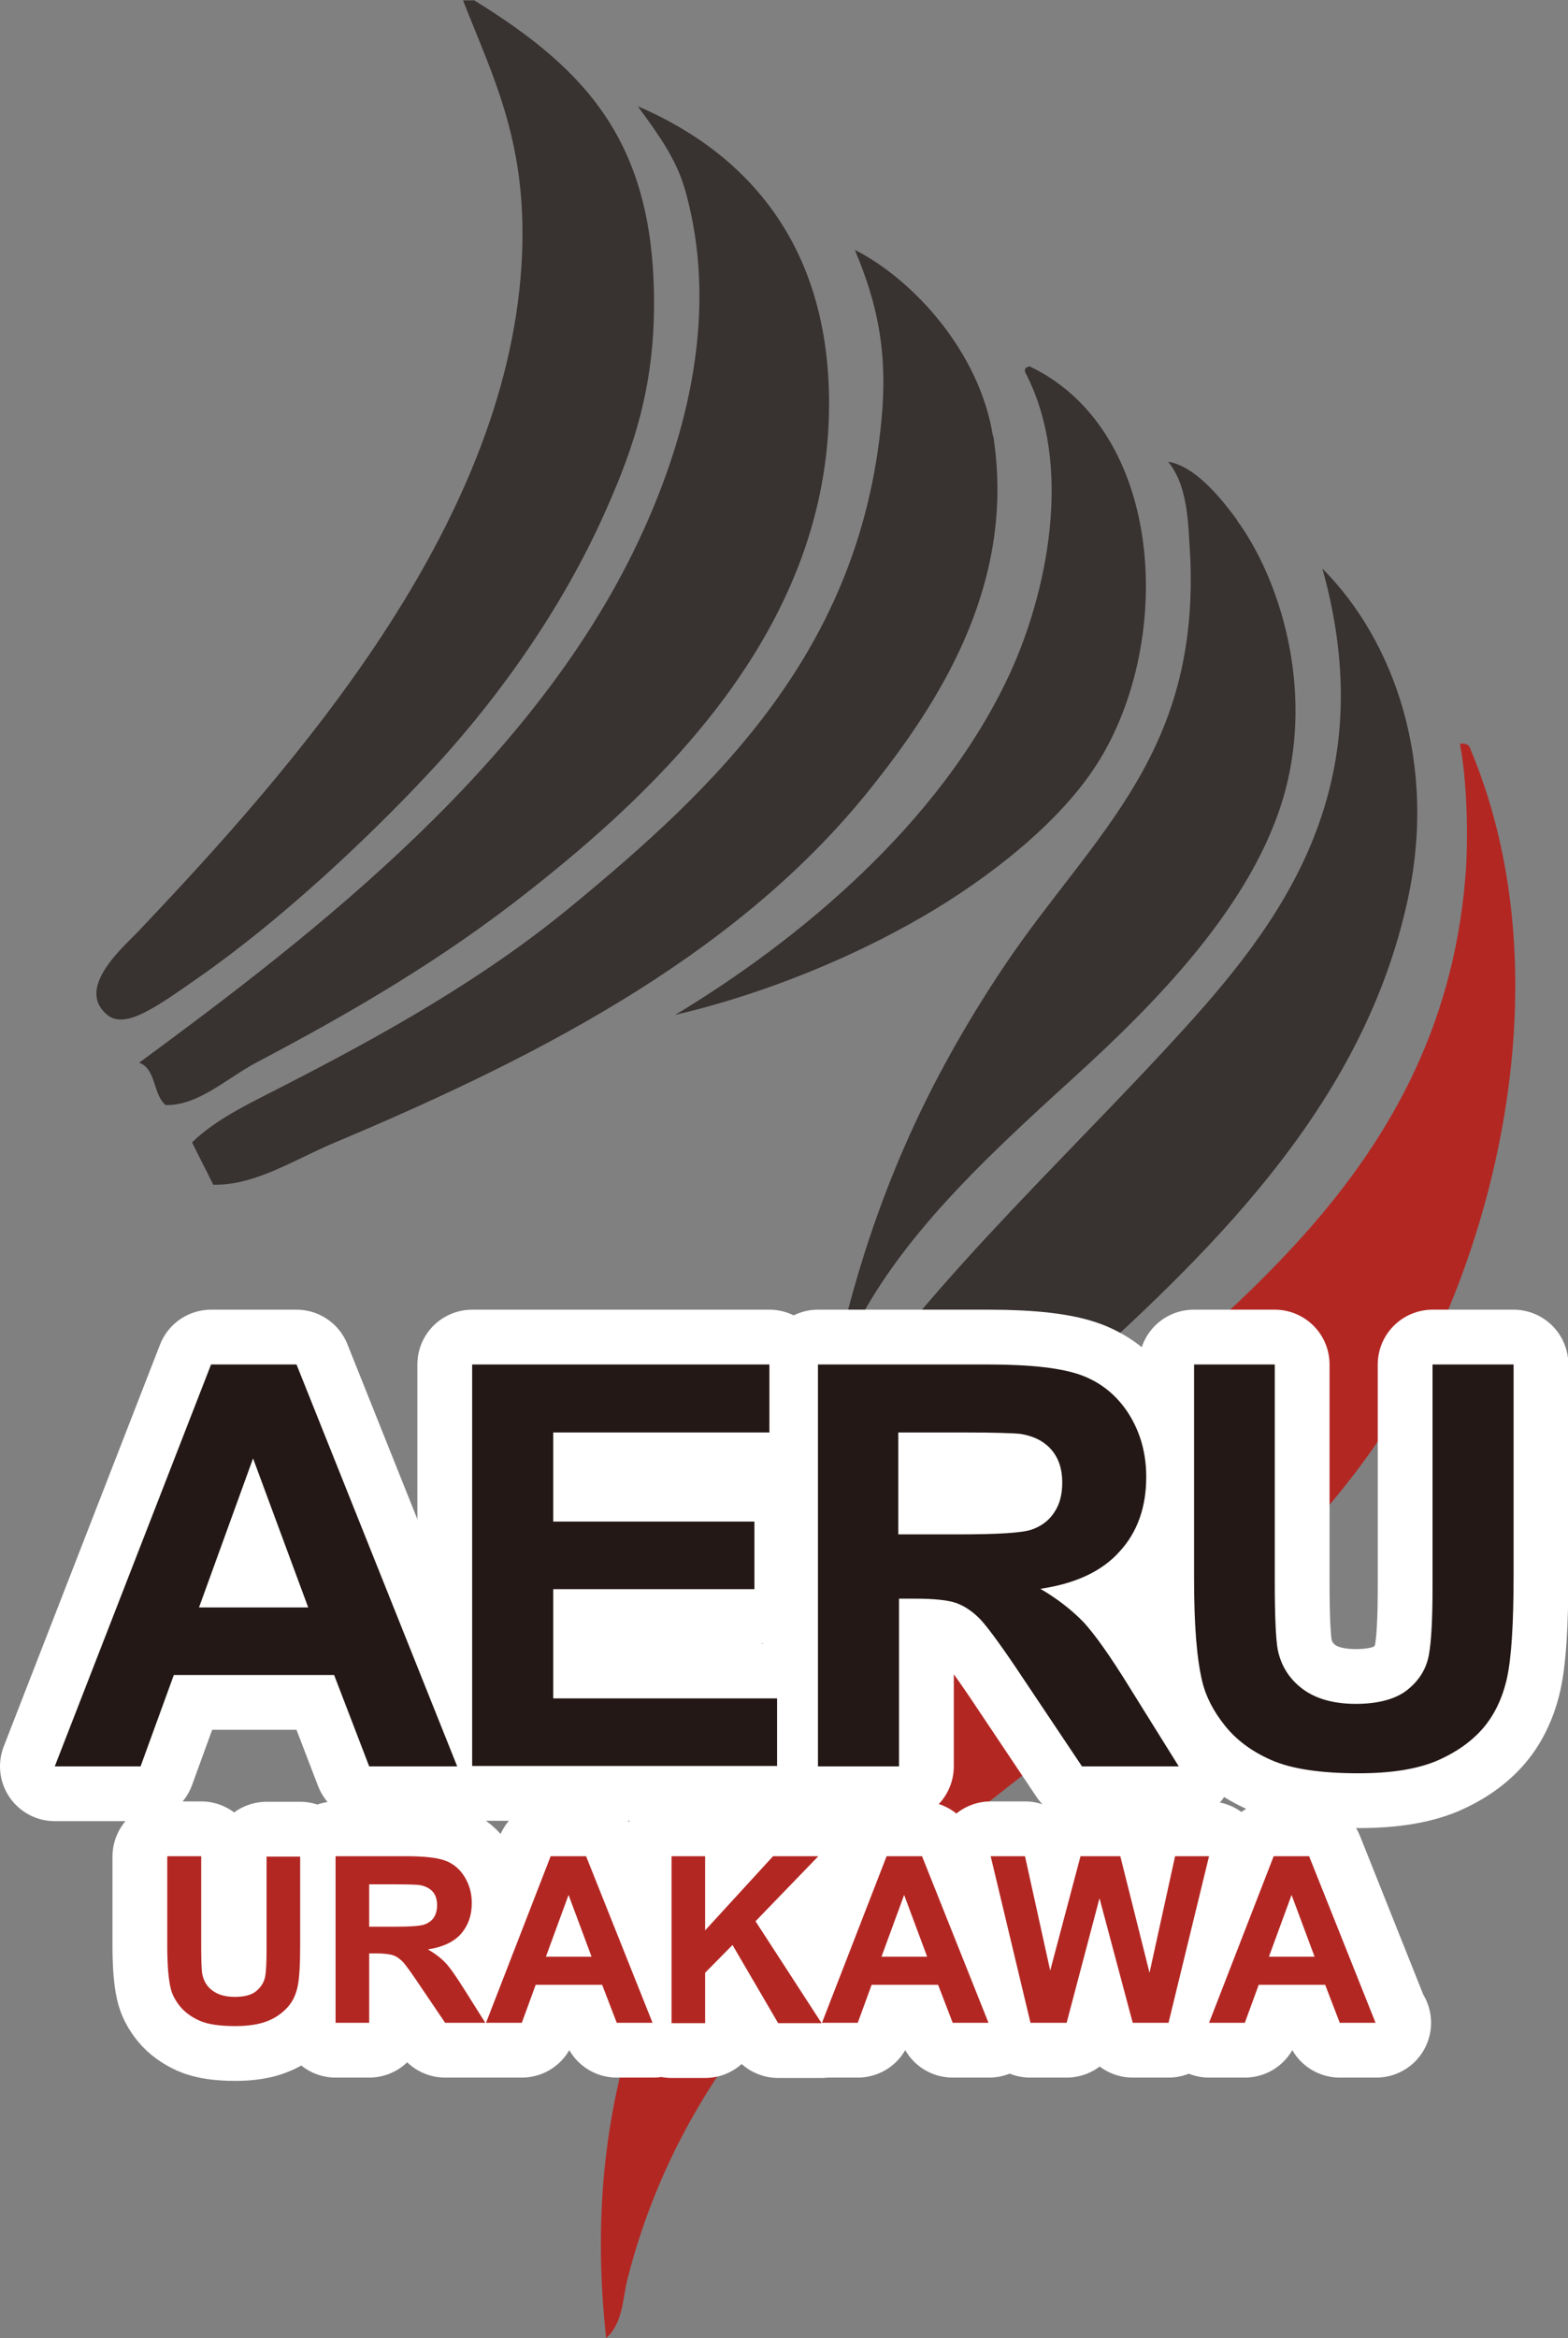
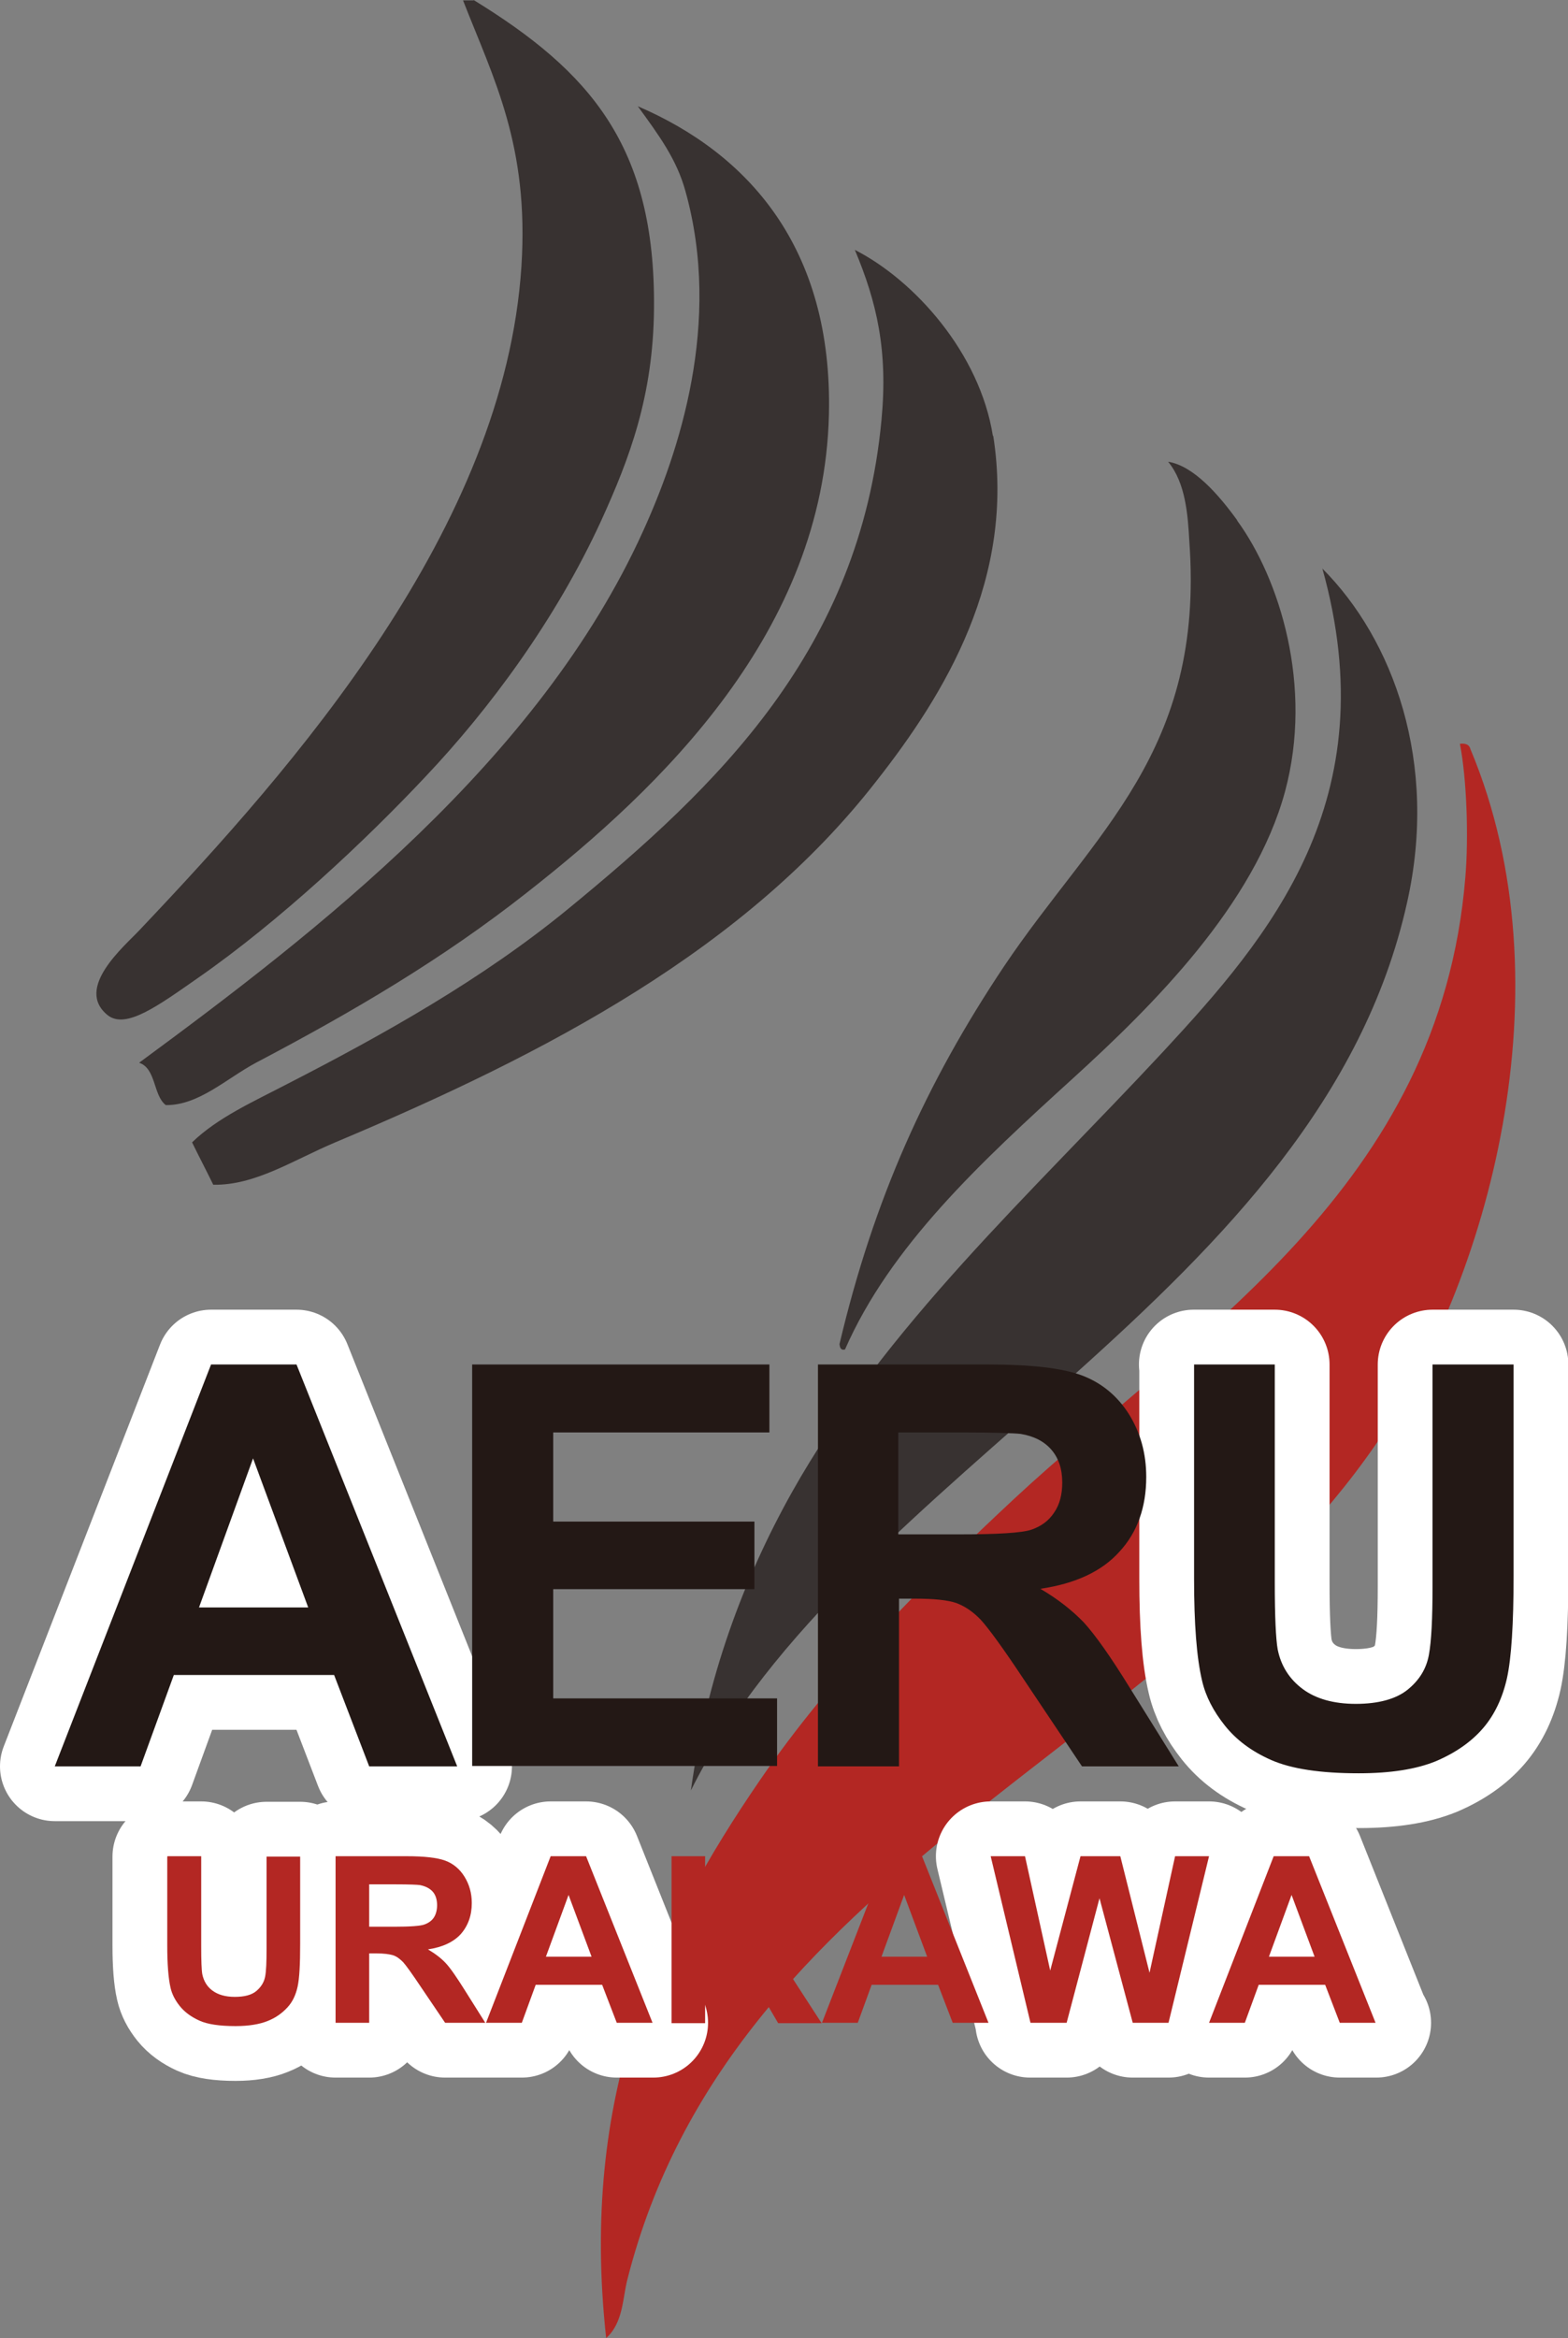
<svg xmlns="http://www.w3.org/2000/svg" id="_レイヤー_2" data-name="レイヤー 2" viewBox="0 0 42.94 64">
  <rect x="0" y="0" width="42.94" height="64" fill="#808080" stroke="none" />
  <defs>
    <style> .cls-1 { fill: #383231; } .cls-2 { fill: #fff; stroke: #fff; stroke-linecap: round; stroke-linejoin: round; stroke-width: 3px; } .cls-3 { fill: #b32723; } .cls-4 { fill: #231815; } </style>
  </defs>
  <g id="_レイヤー_1-2" data-name="レイヤー 1">
    <g>
      <g>
        <path class="cls-3" d="M40.27,20.51c2.72,6.49.5,14.56-2.61,19.05-5.79,8.38-17.65,11.68-20.48,22.84-.13.5-.11,1.18-.58,1.6-.73-6.66,1.4-11.17,4.21-15.27,2-2.92,4.6-5.5,6.97-7.71,4.89-4.54,11.66-8.51,12.35-17.02.09-1.08.04-2.66-.15-3.64.17-.02.26.03.29.15Z" />
        <path class="cls-1" d="M36.21,15.56c1.94,1.94,3.19,5.31,2.32,9.16-2.39,10.69-15.26,15.54-19.61,24.29.43-3.07,1.43-5.77,2.76-8.15,2.55-4.55,6.58-8.21,10.17-12.07,2.91-3.14,6.14-6.89,4.36-13.24Z" />
        <path class="cls-1" d="M33.88,14.25c1.16,1.59,2.09,4.53,1.31,7.42-.84,3.09-3.6,5.84-5.81,7.85-2.53,2.3-5,4.59-6.24,7.42-.12.03-.14-.06-.15-.15.94-3.97,2.37-7.14,4.5-10.33,2.47-3.68,5.5-5.87,5.08-11.64-.04-.72-.1-1.6-.58-2.18.7.11,1.39.91,1.89,1.6Z" />
-         <path class="cls-1" d="M28.22,10.04c3.81,1.84,3.96,7.93,1.6,11.2-1.1,1.54-3.05,3.03-4.94,4.07-2.03,1.13-4.36,2-6.39,2.47,3.34-2.01,7.25-5.22,9.15-9.31,1-2.15,1.8-5.69.43-8.29-.02-.12.06-.14.15-.15Z" />
        <path class="cls-1" d="M27.2,11.93c.61,3.89-1.32,7.06-3.2,9.45-3.57,4.59-8.99,7.44-14.82,9.89-1.16.49-2.19,1.18-3.34,1.16-.19-.39-.39-.77-.58-1.16.7-.68,1.69-1.12,2.61-1.6,2.63-1.35,5.35-2.87,7.7-4.8,4.07-3.34,7.98-7.07,8.57-13.38.18-1.9-.13-3.22-.73-4.65,1.63.83,3.42,2.82,3.78,5.09Z" />
        <path class="cls-1" d="M17.47,2.91c3,1.29,5.34,3.85,5.23,8.44-.14,5.93-4.59,10.2-8.28,13.09-2.3,1.81-4.73,3.24-7.41,4.65-.82.44-1.57,1.17-2.47,1.16-.35-.27-.26-1-.73-1.16,4.85-3.57,10.95-8.26,13.8-14.55.98-2.15,2.17-5.7,1.16-9.31-.24-.87-.72-1.52-1.31-2.33Z" />
        <path class="cls-1" d="M12.97,0c3.19,1.96,4.98,4,4.94,8.44-.02,2.4-.67,4.11-1.45,5.82-1.25,2.72-3.07,5.16-4.79,6.98-1.66,1.77-4.02,3.98-6.25,5.53-1.09.76-1.97,1.41-2.47,1.02-.92-.74.46-1.89.87-2.33,4.25-4.48,10-11,10.46-18.18.21-3.3-.76-5.12-1.6-7.27h.29Z" />
      </g>
      <g>
        <path class="cls-2" d="M12.52,48.35h-2.41l-.96-2.5h-4.39l-.91,2.5H1.5l4.28-11h2.34l4.4,11ZM8.44,44l-1.51-4.08-1.48,4.08h3Z" />
-         <path class="cls-2" d="M12.93,48.35v-11h8.14v1.86h-5.92v2.44h5.51v1.85h-5.51v2.99h6.13v1.85h-8.35Z" />
-         <path class="cls-2" d="M22.4,48.35v-11h4.67c1.17,0,2.03.1,2.56.3.53.2.96.55,1.28,1.05.32.51.48,1.08.48,1.73,0,.82-.24,1.51-.73,2.04-.48.54-1.21.88-2.17,1.02.48.28.87.59,1.19.92.31.34.73.93,1.26,1.79l1.34,2.15h-2.65l-1.6-2.39c-.57-.86-.96-1.39-1.17-1.62-.21-.22-.43-.37-.67-.46-.23-.08-.61-.12-1.12-.12h-.45v4.59h-2.22ZM24.62,42h1.64c1.06,0,1.73-.04,1.99-.13.26-.09.47-.24.62-.47.15-.22.22-.49.22-.82,0-.37-.1-.67-.3-.9-.2-.23-.48-.37-.84-.43-.18-.02-.72-.04-1.62-.04h-1.73v2.79Z" />
        <path class="cls-2" d="M32.69,37.35h2.22v5.96c0,.95.03,1.56.08,1.84.09.45.32.81.68,1.08.36.27.85.41,1.46.41s1.1-.13,1.42-.39c.32-.26.51-.57.58-.95s.1-1,.1-1.87v-6.08h2.22v5.78c0,1.32-.06,2.25-.18,2.8-.12.54-.34,1.01-.66,1.38-.32.37-.75.67-1.29.9-.54.22-1.24.33-2.11.33-1.05,0-1.84-.12-2.39-.36s-.97-.56-1.28-.95c-.31-.39-.52-.79-.62-1.22-.15-.63-.22-1.56-.22-2.79v-5.87Z" />
      </g>
      <g>
        <path class="cls-4" d="M12.52,48.35h-2.41l-.96-2.5h-4.39l-.91,2.5H1.5l4.28-11h2.34l4.4,11ZM8.44,44l-1.51-4.08-1.48,4.08h3Z" />
        <path class="cls-4" d="M12.93,48.35v-11h8.14v1.86h-5.92v2.44h5.51v1.85h-5.51v2.99h6.13v1.85h-8.35Z" />
        <path class="cls-4" d="M22.4,48.35v-11h4.67c1.17,0,2.03.1,2.56.3.53.2.96.55,1.28,1.05.32.51.48,1.08.48,1.73,0,.82-.24,1.51-.73,2.04-.48.54-1.21.88-2.17,1.02.48.28.87.59,1.19.92.31.34.73.93,1.26,1.79l1.34,2.15h-2.65l-1.6-2.39c-.57-.86-.96-1.39-1.17-1.62-.21-.22-.43-.37-.67-.46-.23-.08-.61-.12-1.12-.12h-.45v4.59h-2.22ZM24.62,42h1.64c1.06,0,1.73-.04,1.99-.13.26-.09.47-.24.62-.47.15-.22.22-.49.22-.82,0-.37-.1-.67-.3-.9-.2-.23-.48-.37-.84-.43-.18-.02-.72-.04-1.62-.04h-1.73v2.79Z" />
        <path class="cls-4" d="M32.69,37.35h2.22v5.96c0,.95.03,1.56.08,1.84.09.45.32.81.68,1.08.36.27.85.41,1.46.41s1.1-.13,1.42-.39c.32-.26.51-.57.58-.95s.1-1,.1-1.87v-6.08h2.22v5.78c0,1.32-.06,2.25-.18,2.8-.12.54-.34,1.01-.66,1.38-.32.37-.75.67-1.29.9-.54.22-1.24.33-2.11.33-1.05,0-1.84-.12-2.39-.36s-.97-.56-1.28-.95c-.31-.39-.52-.79-.62-1.22-.15-.63-.22-1.56-.22-2.79v-5.87Z" />
      </g>
      <g>
        <path class="cls-2" d="M4.59,50.81h.92v2.47c0,.39.01.65.03.76.04.19.13.34.28.45s.35.17.61.17.46-.05.59-.16c.13-.11.21-.24.24-.39s.04-.41.04-.77v-2.52h.92v2.4c0,.55-.02.93-.07,1.16-.05.23-.14.42-.28.57s-.31.28-.54.37c-.22.09-.52.14-.88.14-.44,0-.77-.05-.99-.15s-.4-.23-.53-.39-.22-.33-.26-.51c-.06-.26-.09-.65-.09-1.16v-2.43Z" />
        <path class="cls-2" d="M9.19,55.37v-4.56h1.94c.49,0,.84.04,1.06.12.22.08.4.23.53.44.13.21.2.45.2.72,0,.34-.1.62-.3.85-.2.22-.5.36-.9.42.2.12.36.24.49.38.13.14.3.39.52.74l.56.89h-1.1l-.67-.99c-.24-.36-.4-.58-.48-.67-.09-.09-.18-.16-.28-.19-.1-.03-.25-.05-.46-.05h-.19v1.9h-.92ZM10.11,52.74h.68c.44,0,.72-.02.83-.06.11-.04.2-.1.26-.19s.09-.21.09-.34c0-.15-.04-.28-.12-.37-.08-.09-.2-.15-.35-.18-.07-.01-.3-.02-.67-.02h-.72v1.16Z" />
        <path class="cls-2" d="M17.89,55.37h-1l-.4-1.04h-1.82l-.38,1.04h-.98l1.77-4.56h.97l1.82,4.56ZM16.2,53.56l-.63-1.69-.62,1.69h1.24Z" />
-         <path class="cls-2" d="M18.39,55.37v-4.56h.92v2.03l1.86-2.03h1.24l-1.72,1.78,1.81,2.79h-1.19l-1.25-2.14-.75.76v1.38h-.92Z" />
-         <path class="cls-2" d="M27.09,55.37h-1l-.4-1.04h-1.82l-.38,1.04h-.98l1.77-4.56h.97l1.82,4.56ZM25.39,53.56l-.63-1.69-.62,1.69h1.24Z" />
        <path class="cls-2" d="M28.22,55.37l-1.09-4.56h.94l.69,3.13.83-3.13h1.09l.8,3.19.7-3.19h.93l-1.11,4.56h-.98l-.91-3.41-.9,3.41h-1Z" />
        <path class="cls-2" d="M37.69,55.37h-1l-.4-1.04h-1.82l-.38,1.04h-.98l1.77-4.56h.97l1.82,4.56ZM36,53.56l-.63-1.69-.62,1.69h1.24Z" />
      </g>
      <g>
        <path class="cls-3" d="M4.59,50.81h.92v2.47c0,.39.01.65.03.76.04.19.13.34.28.45s.35.17.61.17.46-.05.59-.16c.13-.11.21-.24.24-.39s.04-.41.04-.77v-2.52h.92v2.4c0,.55-.02.93-.07,1.16-.05.23-.14.42-.28.57s-.31.28-.54.37c-.22.09-.52.14-.88.14-.44,0-.77-.05-.99-.15s-.4-.23-.53-.39-.22-.33-.26-.51c-.06-.26-.09-.65-.09-1.16v-2.43Z" />
        <path class="cls-3" d="M9.19,55.37v-4.56h1.94c.49,0,.84.04,1.06.12.22.08.4.23.53.44.13.21.2.45.2.72,0,.34-.1.62-.3.85-.2.22-.5.36-.9.42.2.12.36.24.49.38.13.14.3.39.52.74l.56.89h-1.1l-.67-.99c-.24-.36-.4-.58-.48-.67-.09-.09-.18-.16-.28-.19-.1-.03-.25-.05-.46-.05h-.19v1.9h-.92ZM10.11,52.74h.68c.44,0,.72-.02.83-.06.11-.04.2-.1.26-.19s.09-.21.09-.34c0-.15-.04-.28-.12-.37-.08-.09-.2-.15-.35-.18-.07-.01-.3-.02-.67-.02h-.72v1.16Z" />
        <path class="cls-3" d="M17.89,55.37h-1l-.4-1.04h-1.82l-.38,1.04h-.98l1.77-4.56h.97l1.82,4.56ZM16.2,53.56l-.63-1.69-.62,1.69h1.24Z" />
        <path class="cls-3" d="M18.39,55.37v-4.56h.92v2.03l1.86-2.03h1.24l-1.72,1.78,1.81,2.79h-1.19l-1.25-2.14-.75.76v1.38h-.92Z" />
        <path class="cls-3" d="M27.09,55.37h-1l-.4-1.04h-1.82l-.38,1.04h-.98l1.77-4.56h.97l1.82,4.56ZM25.39,53.56l-.63-1.69-.62,1.69h1.24Z" />
        <path class="cls-3" d="M28.22,55.37l-1.09-4.56h.94l.69,3.13.83-3.13h1.09l.8,3.19.7-3.19h.93l-1.11,4.56h-.98l-.91-3.41-.9,3.41h-1Z" />
        <path class="cls-3" d="M37.69,55.37h-1l-.4-1.04h-1.82l-.38,1.04h-.98l1.77-4.56h.97l1.82,4.56ZM36,53.56l-.63-1.69-.62,1.69h1.24Z" />
      </g>
    </g>
  </g>
</svg>